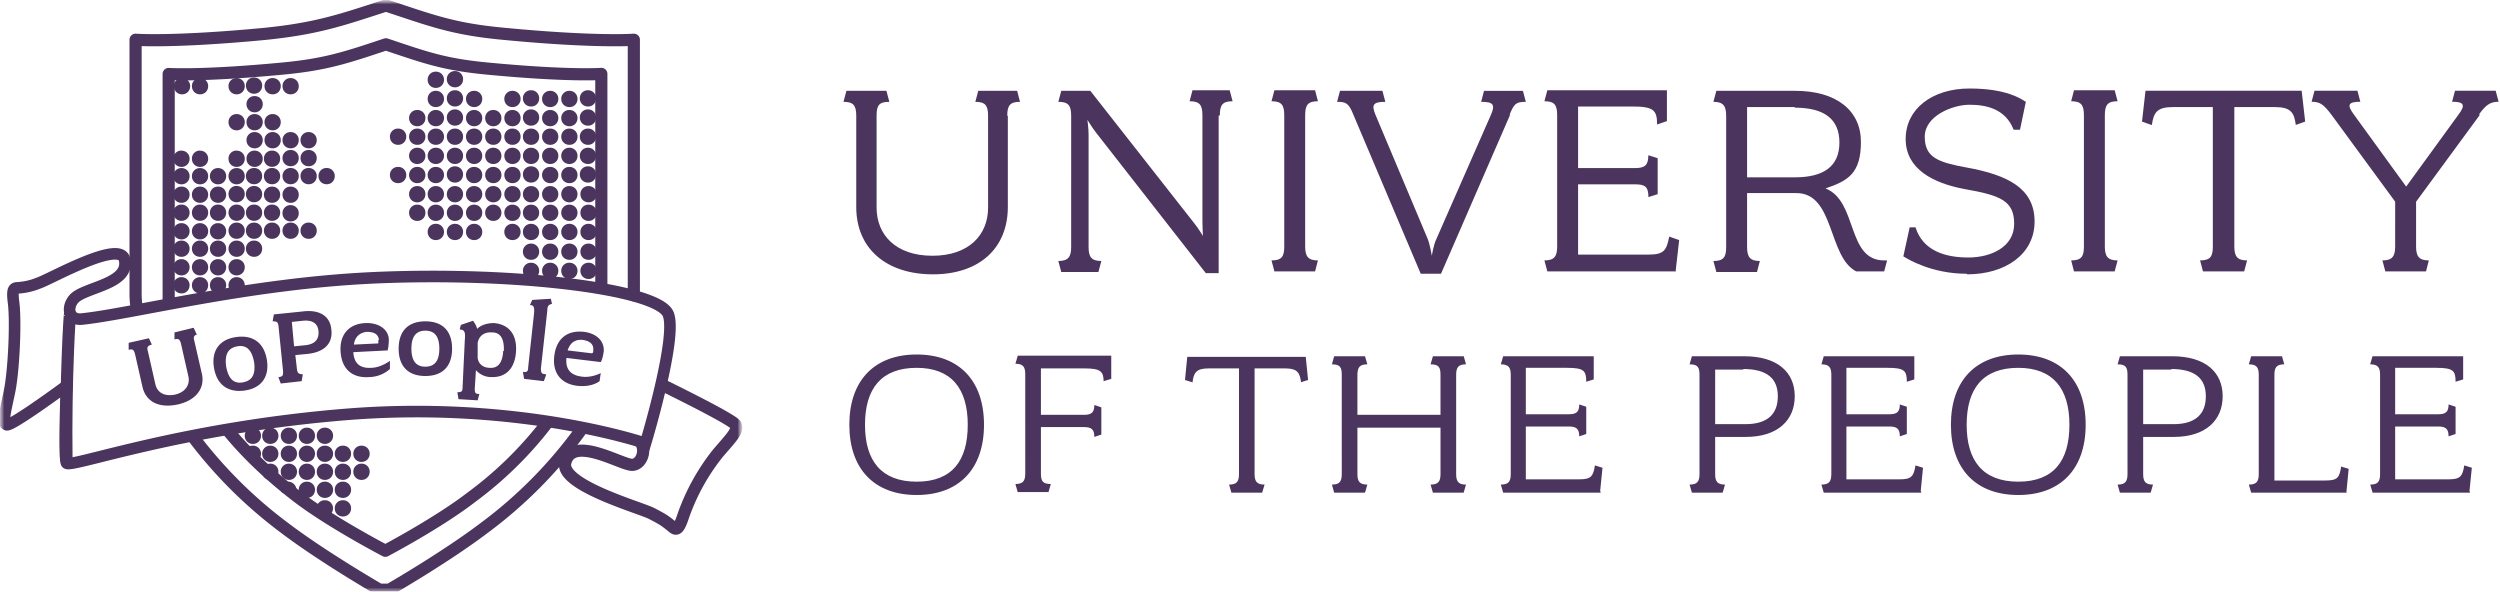
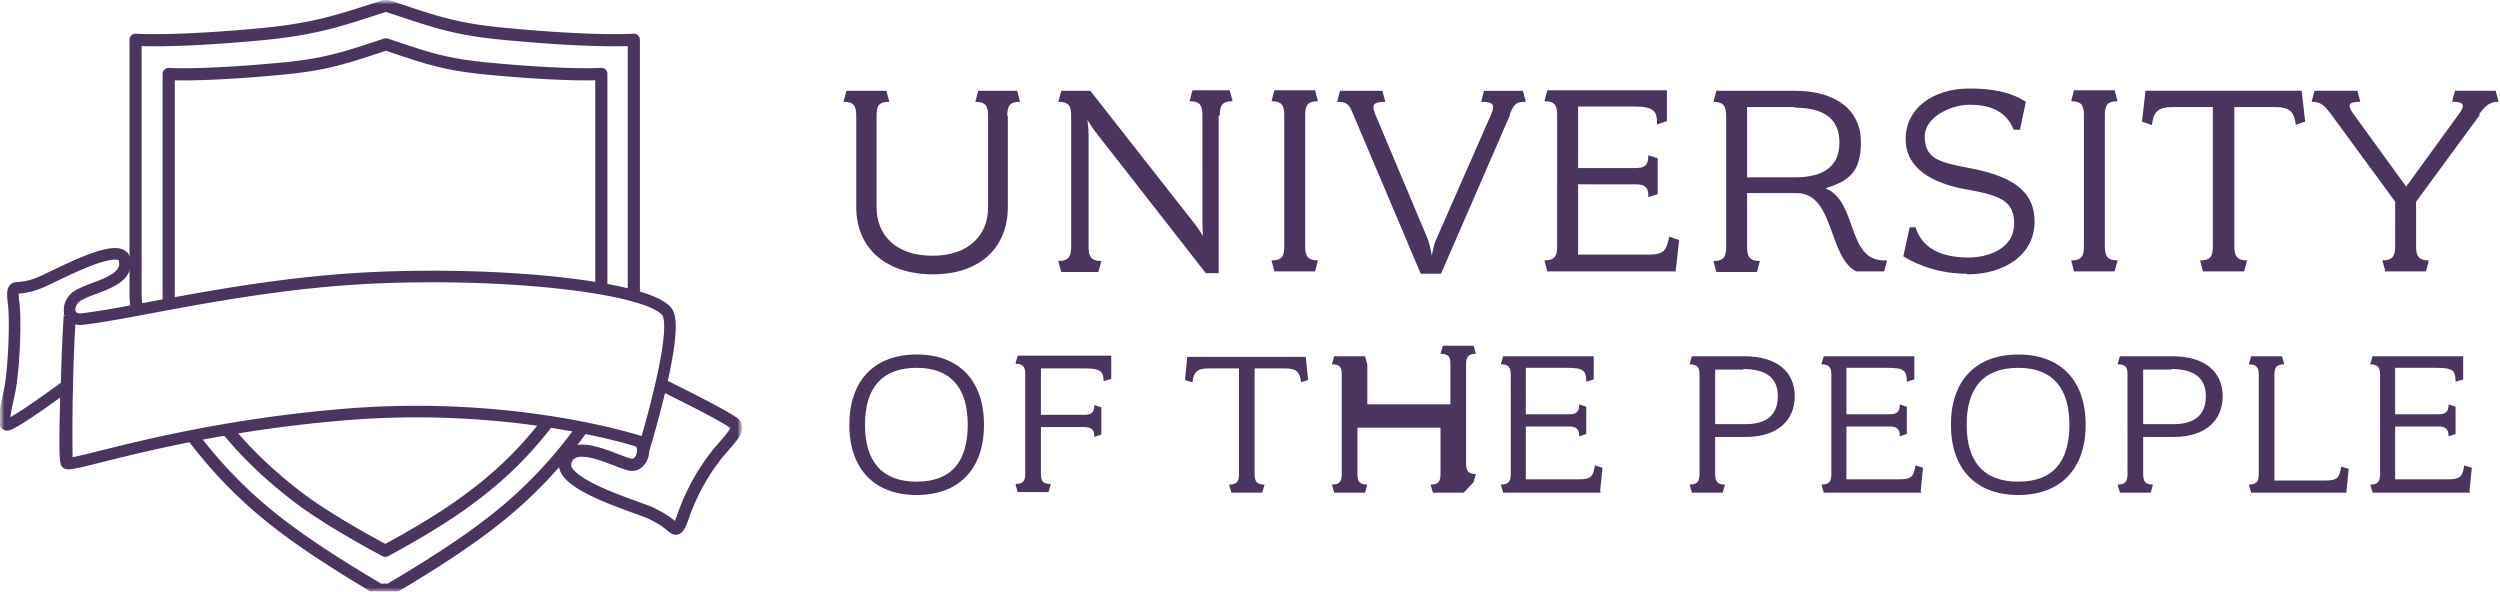
<svg xmlns="http://www.w3.org/2000/svg" width="300" height="71" viewBox="0 0 300 71" fill="none">
  <g clip-path="url(#a)">
-     <path d="M120.94 13.9v10.94c0 4.94-3.41 8.08-8.99 8.08-5.57 0-9.2-3.07-9.2-8.08V13.9c0-1.26-.35-1.68-1.53-1.68l.35-1.32h4.8l.35 1.32c-1.25 0-1.53.42-1.53 1.68v11c0 3.28 2.3 5.79 6.7 5.79 4.38 0 6.68-2.5 6.68-5.78V13.9c0-1.26-.35-1.68-1.53-1.68l.35-1.32h4.67l.34 1.32c-1.18 0-1.53.42-1.53 1.68M146.24 13.9v18.88h-1.54l-13.17-16.86c-.49-.63-1.04-1.54-1.04-1.54s.14 1.05.14 1.75v13.51c0 1.19.34 1.68 1.53 1.68l-.35 1.32h-4.46l-.35-1.32c1.19 0 1.54-.5 1.54-1.68V13.9c0-1.26-.35-1.68-1.54-1.68l.35-1.32h3.49l12.47 15.89c.56.7 1.04 1.53 1.04 1.53s-.06-.97-.06-1.74V13.83c0-1.26-.35-1.68-1.54-1.68l.35-1.32h4.46l.35 1.32c-1.19 0-1.53.42-1.53 1.68M157.8 32.57h-4.87l-.35-1.32c1.25 0 1.53-.49 1.53-1.67V13.83c0-1.26-.35-1.68-1.53-1.68l.35-1.32h4.88l.34 1.32c-1.18 0-1.53.42-1.53 1.68v15.75c0 1.18.35 1.67 1.53 1.67l-.34 1.32ZM181.22 13.76l-8.3 19.09h-2.43l-8.09-19.1c-.55-1.39-.9-1.53-1.95-1.53l.35-1.32h5.09l.35 1.32c-1.47 0-1.68.35-1.19 1.54l6.27 14.9c.28.7.5 2.03.5 2.03s.2-1.32.55-2.02l6.55-14.91c.56-1.26.2-1.54-1.18-1.54l.34-1.32h4.67l.35 1.32c-1.18 0-1.4.21-1.95 1.54M201.15 32.57h-15.47l-.35-1.32c1.19 0 1.53-.49 1.53-1.67V13.83c0-1.26-.34-1.68-1.53-1.68l.35-1.32h14.35v3.7l-1.18.41c0-1.74-.42-2.16-3-2.16h-6.48v7.39h6.83c1.19 0 1.6-.35 1.6-1.54l1.12.35v4.32l-1.11.35c0-1.25-.42-1.53-1.6-1.53h-6.84v8.43h8.44c1.88 0 2.16-.49 2.5-2.16l1.19.42-.42 3.7.07.06ZM215.37 12.85h-5.72v8.43h5.72c3.48 0 5.36-1.32 5.36-4.18 0-2.86-1.88-4.18-5.36-4.18m7.38 19.65c-3.41-1.74-2.58-9.4-7.18-9.4h-5.92v6.47c0 1.19.35 1.68 1.53 1.68l-.34 1.32h-4.88l-.35-1.32c1.25 0 1.53-.5 1.53-1.68V13.9c0-1.19-.35-1.68-1.53-1.68l.35-1.32h9.47c4.95 0 7.88 2.37 7.88 6.13s-1.53 4.67-4.25 5.58c3.9 1.53 2.5 8.64 7.04 8.64h.35l-.35 1.32h-3.35ZM236 32.85c-4.19 0-7.04-1.74-7.6-2.09l.76-3.48h.7c.9 2.85 3.62 3.62 6.34 3.62 2.72 0 5.5-1.26 5.5-4.04 0-2.79-1.66-3.42-5.99-4.18-3.69-.7-7.03-2.37-7.03-6 0-3.62 3.2-6.06 7.66-6.06s6.2 1.25 6.76 1.6l-.7 3.35h-.76c-.98-2.51-3.28-3-5.3-3s-5.37 1.33-5.37 3.83c0 2.51 1.6 3.07 5.02 3.7 4.95.9 8.16 2.5 8.16 6.48 0 3.97-3.56 6.34-8.09 6.34M253.76 32.57h-4.88l-.34-1.32c1.25 0 1.53-.49 1.53-1.67V13.83c0-1.26-.35-1.68-1.53-1.68l.34-1.32h4.88l.35 1.32c-1.18 0-1.53.42-1.53 1.68v15.75c0 1.18.35 1.67 1.53 1.67l-.35 1.32ZM275.5 15.01c-.2-1.46-.55-2.16-2.5-2.16h-4.88v16.73c0 1.18.35 1.67 1.53 1.67l-.35 1.32h-4.94l-.35-1.32c1.25 0 1.53-.49 1.53-1.67V12.85h-4.8c-1.96 0-2.3.7-2.52 2.16l-1.18-.42.42-3.7h18.74l.42 3.7-1.18.42h.06ZM297.6 13.76l-7.67 10.45v5.37c0 1.18.35 1.67 1.53 1.67l-.34 1.32h-4.88l-.35-1.32c1.18 0 1.53-.49 1.53-1.67V24.2l-7.66-10.45c-.91-1.19-1.33-1.54-2.37-1.54l.35-1.32h5.15l.35 1.32c-1.53 0-1.6.42-.77 1.54l6.27 8.64 6.28-8.64c.9-1.19.62-1.54-.77-1.54l.35-1.32h4.88l.35 1.32c-1.05 0-1.54.42-2.37 1.54M110 44.14c-4.25 0-6.2 2.5-6.2 6.83 0 4.32 1.95 6.83 6.2 6.83s6.13-2.51 6.13-6.83-1.95-6.83-6.13-6.83Zm0 15.26c-5.09 0-8.08-3.13-8.08-8.43s3-8.43 8.08-8.43c5.09 0 8.08 3.13 8.08 8.43s-3 8.43-8.08 8.43ZM132.44 45.88c0-1.32-.35-1.67-2.3-1.67h-5.23v5.57h5.16c.9 0 1.25-.27 1.25-1.18l.84.28v3.27l-.84.28c0-.9-.34-1.18-1.25-1.18h-5.16v5.57c0 .9.21 1.26 1.19 1.26l-.28.97h-3.7l-.27-.97c.9 0 1.18-.35 1.18-1.26V44.91c0-.91-.28-1.26-1.18-1.26l.28-.97h11.22v2.78l-.91.28v.14ZM156.13 45.88c-.14-1.11-.42-1.67-1.88-1.67h-3.7v12.68c0 .9.29 1.26 1.2 1.26l-.29.97h-3.69l-.28-.97c.9 0 1.19-.35 1.19-1.26V44.21h-3.7c-1.46 0-1.74.56-1.88 1.67l-.9-.28.27-2.78h14.22l.28 2.78-.9.28h.06ZM175.64 59.12h-3.69l-.28-.97c.9 0 1.19-.35 1.19-1.26v-5.57h-9.97v5.57c0 .9.28 1.26 1.19 1.26l-.28.97h-3.7l-.27-.97c.9 0 1.18-.35 1.18-1.26V44.98c0-.91-.2-1.26-1.18-1.26l.27-.97h3.7l.28.97c-.9 0-1.19.35-1.19 1.26v4.8h9.97v-4.8c0-.91-.21-1.26-1.19-1.26l.28-.97h3.7l.27.97c-.9 0-1.18.35-1.18 1.26v11.91c0 .9.28 1.26 1.18 1.26l-.28.97ZM192.1 59.12h-11.72l-.28-.97c.91 0 1.19-.35 1.19-1.26V44.98c0-.91-.28-1.26-1.19-1.26l.28-.97h10.87v2.78l-.9.28c0-1.32-.28-1.67-2.3-1.67h-4.95v5.57h5.16c.9 0 1.25-.27 1.25-1.18l.84.28v3.27l-.84.28c0-.9-.35-1.18-1.25-1.18h-5.16v6.34h6.41c1.4 0 1.68-.35 1.88-1.67l.91.28-.28 2.78.07.21ZM209.23 44.35h-3.41v6.55h3.62c2.72 0 3.9-1.26 3.9-3.35s-1.25-3.27-4.18-3.27m.28 8.15h-3.62v4.46c0 .9.28 1.26 1.18 1.26l-.28.97h-3.69l-.28-.97c.9 0 1.19-.35 1.19-1.26V44.98c0-.91-.21-1.26-1.19-1.26l.28-.97h6.27c4.04 0 6.07 1.95 6.07 4.8 0 2.86-2.03 4.88-5.86 4.88M230.56 59.12h-11.71l-.28-.97c.9 0 1.19-.35 1.19-1.26V44.98c0-.91-.28-1.26-1.19-1.26l.28-.97h10.87v2.78l-.9.28c0-1.32-.28-1.67-2.3-1.67h-4.95v5.57h5.16c.9 0 1.25-.27 1.25-1.18l.84.28v3.27l-.84.28c0-.9-.35-1.18-1.25-1.18h-5.16v6.34h6.4c1.4 0 1.68-.35 1.89-1.67l.9.28-.27 2.78.07.21ZM242.2 44.14c-4.26 0-6.2 2.5-6.2 6.83 0 4.32 1.94 6.83 6.2 6.83 4.25 0 6.13-2.51 6.13-6.83s-1.95-6.83-6.14-6.83Zm0 15.26c-5.1 0-8.09-3.13-8.09-8.43s3-8.43 8.08-8.43c5.1 0 8.09 3.13 8.09 8.43s-3 8.43-8.09 8.43ZM260.6 44.35h-3.42v6.55h3.62c2.72 0 3.9-1.26 3.9-3.35s-1.25-3.27-4.18-3.27m.28 8.15h-3.62v4.46c0 .9.28 1.26 1.18 1.26l-.28.97h-3.69l-.28-.97c.9 0 1.19-.35 1.19-1.26V44.98c0-.91-.21-1.26-1.19-1.26l.28-.97h6.27c4.04 0 6.06 1.95 6.06 4.8 0 2.86-2.02 4.88-5.85 4.88M281.64 59.12h-11.5l-.28-.97c.9 0 1.19-.35 1.19-1.26V44.98c0-.91-.28-1.26-1.19-1.26l.28-.97h3.7l.27.97c-.9 0-1.18.35-1.18 1.26v12.68h6.13c1.46 0 1.67-.35 1.88-1.67l.9.27-.27 2.8.07.06ZM296.41 59.12h-11.7l-.28-.97c.9 0 1.18-.35 1.18-1.26V44.98c0-.91-.28-1.26-1.19-1.26l.28-.97h10.88v2.78l-.91.28c0-1.32-.28-1.67-2.3-1.67h-4.95v5.57h5.16c.9 0 1.25-.27 1.25-1.18l.84.28v3.27l-.84.28c0-.9-.35-1.18-1.25-1.18h-5.16v6.34h6.41c1.4 0 1.68-.35 1.88-1.67l.91.28-.28 2.78.07.21Z" fill="#4B345D" />
+     <path d="M120.94 13.9v10.94c0 4.94-3.41 8.08-8.99 8.08-5.57 0-9.2-3.07-9.2-8.08V13.9c0-1.26-.35-1.68-1.53-1.68l.35-1.32h4.8l.35 1.32c-1.25 0-1.53.42-1.53 1.68v11c0 3.28 2.3 5.79 6.7 5.79 4.38 0 6.68-2.5 6.68-5.78V13.9c0-1.26-.35-1.68-1.53-1.68l.35-1.32h4.67l.34 1.32c-1.18 0-1.53.42-1.53 1.68M146.24 13.9v18.88h-1.54l-13.17-16.86c-.49-.63-1.04-1.54-1.04-1.54s.14 1.05.14 1.75v13.51c0 1.19.34 1.68 1.53 1.68l-.35 1.32h-4.46l-.35-1.32c1.19 0 1.54-.5 1.54-1.68V13.9c0-1.26-.35-1.68-1.54-1.68l.35-1.32h3.49l12.47 15.89c.56.7 1.04 1.53 1.04 1.53s-.06-.97-.06-1.74V13.83c0-1.26-.35-1.68-1.54-1.68l.35-1.32h4.46l.35 1.32c-1.19 0-1.53.42-1.53 1.68M157.8 32.57h-4.87l-.35-1.32c1.25 0 1.53-.49 1.53-1.67V13.83c0-1.26-.35-1.68-1.53-1.68l.35-1.32h4.88l.34 1.32c-1.18 0-1.53.42-1.53 1.68v15.75c0 1.18.35 1.67 1.53 1.67l-.34 1.32ZM181.22 13.76l-8.3 19.09h-2.43l-8.09-19.1c-.55-1.39-.9-1.53-1.95-1.53l.35-1.32h5.09l.35 1.32c-1.47 0-1.68.35-1.19 1.54l6.27 14.9c.28.7.5 2.03.5 2.03s.2-1.32.55-2.02l6.55-14.91c.56-1.26.2-1.54-1.18-1.54l.34-1.32h4.67l.35 1.32c-1.18 0-1.4.21-1.95 1.54M201.15 32.57h-15.47l-.35-1.32c1.19 0 1.53-.49 1.53-1.67V13.83c0-1.26-.34-1.68-1.53-1.68l.35-1.32h14.35v3.7l-1.18.41c0-1.74-.42-2.16-3-2.16h-6.48v7.39h6.83c1.19 0 1.6-.35 1.6-1.54l1.12.35v4.32l-1.11.35c0-1.25-.42-1.53-1.6-1.53h-6.84v8.43h8.44c1.88 0 2.16-.49 2.5-2.16l1.19.42-.42 3.7.07.06ZM215.37 12.85h-5.72v8.43h5.72c3.48 0 5.36-1.32 5.36-4.18 0-2.86-1.88-4.18-5.36-4.18m7.38 19.65c-3.41-1.74-2.58-9.4-7.18-9.4h-5.92v6.47c0 1.19.35 1.68 1.53 1.68l-.34 1.32h-4.88l-.35-1.32c1.25 0 1.53-.5 1.53-1.68V13.9c0-1.19-.35-1.68-1.53-1.68l.35-1.32h9.47c4.95 0 7.88 2.37 7.88 6.13s-1.53 4.67-4.25 5.58c3.9 1.53 2.5 8.64 7.04 8.64h.35l-.35 1.32h-3.35ZM236 32.85c-4.19 0-7.04-1.74-7.6-2.09l.76-3.48h.7c.9 2.85 3.62 3.62 6.34 3.62 2.72 0 5.5-1.26 5.5-4.04 0-2.79-1.66-3.42-5.99-4.18-3.69-.7-7.03-2.37-7.03-6 0-3.62 3.2-6.06 7.66-6.06s6.2 1.25 6.76 1.6l-.7 3.35h-.76c-.98-2.51-3.28-3-5.3-3s-5.37 1.33-5.37 3.83c0 2.51 1.6 3.07 5.02 3.7 4.95.9 8.16 2.5 8.16 6.48 0 3.97-3.56 6.34-8.09 6.34M253.76 32.57h-4.88l-.34-1.32c1.25 0 1.53-.49 1.53-1.67V13.83c0-1.26-.35-1.68-1.53-1.68l.34-1.32h4.88l.35 1.32c-1.18 0-1.53.42-1.53 1.68v15.75c0 1.18.35 1.67 1.53 1.67l-.35 1.32ZM275.5 15.01c-.2-1.46-.55-2.16-2.5-2.16h-4.88v16.73c0 1.18.35 1.67 1.53 1.67l-.35 1.32h-4.94l-.35-1.32c1.25 0 1.53-.49 1.53-1.67V12.85h-4.8c-1.96 0-2.3.7-2.52 2.16l-1.18-.42.42-3.7h18.74l.42 3.7-1.18.42h.06ZM297.6 13.76l-7.67 10.45v5.37c0 1.18.35 1.67 1.53 1.67l-.34 1.32h-4.88l-.35-1.32c1.18 0 1.53-.49 1.53-1.67V24.2l-7.66-10.45c-.91-1.19-1.33-1.54-2.37-1.54l.35-1.32h5.15l.35 1.32c-1.53 0-1.6.42-.77 1.54l6.27 8.64 6.28-8.64c.9-1.19.62-1.54-.77-1.54l.35-1.32h4.88l.35 1.32c-1.05 0-1.54.42-2.37 1.54M110 44.14c-4.25 0-6.2 2.5-6.2 6.83 0 4.32 1.95 6.83 6.2 6.83s6.13-2.51 6.13-6.83-1.95-6.83-6.13-6.83Zm0 15.26c-5.09 0-8.08-3.13-8.08-8.43s3-8.43 8.08-8.43c5.09 0 8.08 3.13 8.08 8.43s-3 8.43-8.08 8.43ZM132.44 45.88c0-1.32-.35-1.67-2.3-1.67h-5.23v5.57h5.16c.9 0 1.25-.27 1.25-1.18l.84.28v3.27l-.84.28c0-.9-.34-1.18-1.25-1.18h-5.16v5.57c0 .9.21 1.26 1.19 1.26l-.28.97h-3.7l-.27-.97c.9 0 1.18-.35 1.18-1.26V44.91c0-.91-.28-1.26-1.18-1.26l.28-.97h11.22v2.78l-.91.28v.14ZM156.13 45.88c-.14-1.11-.42-1.67-1.88-1.67h-3.7v12.68c0 .9.29 1.26 1.2 1.26l-.29.97h-3.69l-.28-.97c.9 0 1.19-.35 1.19-1.26V44.21h-3.7c-1.46 0-1.74.56-1.88 1.67l-.9-.28.27-2.78h14.22l.28 2.78-.9.28h.06ZM175.64 59.12h-3.69l-.28-.97c.9 0 1.19-.35 1.19-1.26v-5.57h-9.97v5.57c0 .9.28 1.26 1.19 1.26l-.28.97h-3.7l-.27-.97c.9 0 1.18-.35 1.18-1.26V44.98c0-.91-.2-1.26-1.18-1.26l.27-.97h3.7l.28.97v4.8h9.97v-4.8c0-.91-.21-1.26-1.19-1.26l.28-.97h3.7l.27.97c-.9 0-1.18.35-1.18 1.26v11.91c0 .9.28 1.26 1.18 1.26l-.28.97ZM192.1 59.12h-11.72l-.28-.97c.91 0 1.19-.35 1.19-1.26V44.98c0-.91-.28-1.26-1.19-1.26l.28-.97h10.87v2.78l-.9.28c0-1.32-.28-1.67-2.3-1.67h-4.95v5.57h5.16c.9 0 1.25-.27 1.25-1.18l.84.28v3.27l-.84.28c0-.9-.35-1.18-1.25-1.18h-5.16v6.34h6.41c1.4 0 1.68-.35 1.88-1.67l.91.28-.28 2.78.07.21ZM209.23 44.35h-3.41v6.55h3.62c2.72 0 3.9-1.26 3.9-3.35s-1.25-3.27-4.18-3.27m.28 8.15h-3.62v4.46c0 .9.28 1.26 1.18 1.26l-.28.97h-3.69l-.28-.97c.9 0 1.19-.35 1.19-1.26V44.98c0-.91-.21-1.26-1.19-1.26l.28-.97h6.27c4.04 0 6.07 1.95 6.07 4.8 0 2.86-2.03 4.88-5.86 4.88M230.56 59.12h-11.71l-.28-.97c.9 0 1.19-.35 1.19-1.26V44.98c0-.91-.28-1.26-1.19-1.26l.28-.97h10.87v2.78l-.9.28c0-1.32-.28-1.67-2.3-1.67h-4.95v5.57h5.16c.9 0 1.25-.27 1.25-1.18l.84.28v3.27l-.84.28c0-.9-.35-1.18-1.25-1.18h-5.16v6.34h6.4c1.4 0 1.68-.35 1.89-1.67l.9.28-.27 2.78.07.21ZM242.2 44.14c-4.26 0-6.2 2.5-6.2 6.83 0 4.32 1.94 6.83 6.2 6.83 4.25 0 6.13-2.51 6.13-6.83s-1.95-6.83-6.14-6.83Zm0 15.26c-5.1 0-8.09-3.13-8.09-8.43s3-8.43 8.08-8.43c5.1 0 8.09 3.13 8.09 8.43s-3 8.43-8.09 8.43ZM260.6 44.35h-3.42v6.55h3.62c2.72 0 3.9-1.26 3.9-3.35s-1.25-3.27-4.18-3.27m.28 8.15h-3.62v4.46c0 .9.28 1.26 1.18 1.26l-.28.97h-3.69l-.28-.97c.9 0 1.19-.35 1.19-1.26V44.98c0-.91-.21-1.26-1.19-1.26l.28-.97h6.27c4.04 0 6.06 1.95 6.06 4.8 0 2.86-2.02 4.88-5.85 4.88M281.64 59.12h-11.5l-.28-.97c.9 0 1.19-.35 1.19-1.26V44.98c0-.91-.28-1.26-1.19-1.26l.28-.97h3.7l.27.97c-.9 0-1.18.35-1.18 1.26v12.68h6.13c1.46 0 1.67-.35 1.88-1.67l.9.27-.27 2.8.07.06ZM296.41 59.12h-11.7l-.28-.97c.9 0 1.18-.35 1.18-1.26V44.98c0-.91-.28-1.26-1.19-1.26l.28-.97h10.88v2.78l-.91.28c0-1.32-.28-1.67-2.3-1.67h-4.95v5.57h5.16c.9 0 1.25-.27 1.25-1.18l.84.28v3.27l-.84.28c0-.9-.35-1.18-1.25-1.18h-5.16v6.34h6.41c1.4 0 1.68-.35 1.88-1.67l.91.28-.28 2.78.07.21Z" fill="#4B345D" />
    <mask id="b" style="mask-type:luminance" maskUnits="userSpaceOnUse" x="-1" y="-1" width="91" height="73">
      <path d="M89.1-.04H-.18v71.43h89.26V-.04Z" fill="#fff" />
    </mask>
    <g mask="url(#b)">
      <mask id="c" style="mask-type:luminance" maskUnits="userSpaceOnUse" x="-1" y="-1" width="91" height="73">
        <path d="M89.16-.04H-.17v71.43h89.33V-.04Z" fill="#fff" />
      </mask>
      <g mask="url(#c)">
        <path d="M72.16 34.17V8.87s-3.83.29-13.45-.62c-5.37-.49-7.6-1.32-12.4-2.93-4.81 1.6-7.25 2.44-12.62 2.93-9.61.9-13.45.63-13.45.63v27.1m7.11 15.69c2.1 2.57 4.88 5.3 8.43 8.01 4.05 3.07 10.46 6.41 10.46 6.41s6.34-3.34 10.31-6.41a45.04 45.04 0 0 0 8.99-8.78m10.52-15.47V4.77s-4.46.35-15.47-.7c-6.2-.56-8.78-1.6-14.28-3.41-5.5 1.8-8.37 2.78-14.57 3.41-11.08 1.05-15.47.7-15.47.7v30.66s0 .63.14 1.67m6.76 15.33a54.42 54.42 0 0 0 11.01 10.94c4.6 3.49 11.36 7.39 11.36 7.39h1.18s6.76-3.9 11.36-7.39A53.85 53.85 0 0 0 69.86 51.4" stroke="#4B345D" stroke-width="1.46" stroke-linecap="round" stroke-linejoin="round" />
        <path d="M79.27 46.1s8.57 4.17 8.99 4.87c.42.7-.63 1.67-2.16 3.48a25.69 25.69 0 0 0-4.11 7.46c-.7 2.16-.98 1.53-1.54 1.11-.7-.55-.9-.7-2.23-1.39-1.32-.7-11.08-3.41-10.38-6.13.84-3.35 6.69.28 8.01.28 1.12 0 1.82-1.81.91-2.86" stroke="#4B345D" stroke-width="1.46" stroke-miterlimit="3.9" />
        <path d="M7.98 46.3S1.36 51.18.8 50.97c-.56-.21-.14-1.67.35-4.04s.77-8.09.49-10.53c-.28-2.09.14-1.8.76-1.88a7.8 7.8 0 0 0 2.23-.55c1.33-.42 9.83-5.3 10.32-2.8.63 3-4.95 3.28-6.13 4.75-.84 1.04-.56 2.5.97 2.37 6.06-.63 19.93-4.26 34.98-4.95 16.87-.77 34.08 1.32 35.4 4.32 1.19 2.65-2.71 15.54-2.71 15.54S62.6 48.1 41.92 49.7c-20.35 1.6-33.6 6.55-33.94 5.86-.35-.7 0-9.34 0-9.34v.07Z" stroke="#4B345D" stroke-width="1.39" stroke-miterlimit="3.9" />
        <path d="M8.4 37.8c0-.77-.56 7.66-.42 17.56" stroke="#4B345D" stroke-width="1.46" stroke-miterlimit="3.9" />
-         <path d="m23.59 40.1-.35-.77-2.3.56v.84c.49-.14.63 0 .77.48l.9 3.97c.21.98-.35 1.89-1.6 2.17-1.32.27-2.16-.28-2.37-1.26l-.9-3.97c-.14-.49 0-.63.48-.77l-.35-.76-2.43.55v.84c.48-.14.62 0 .76.49l.9 3.97c.43 1.81 2.03 2.58 4.26 2.09 2.16-.49 3.27-1.95 2.86-3.7l-.91-3.97c-.14-.48 0-.62.42-.76M30.49 43.44c.2 1.47-.21 2.23-1.33 2.44-1.11.21-1.74-.42-2.02-1.88-.2-1.46.21-2.23 1.33-2.44 1.11-.2 1.74.42 2.02 1.88Zm1.53-.28c-.35-2.09-1.74-3-3.7-2.71-1.94.27-2.99 1.6-2.64 3.69.35 2.09 1.74 3 3.7 2.72 1.94-.28 2.99-1.6 2.64-3.7ZM38.22 39.75c.07.9-.35 1.53-1.53 1.67l-1.4.14-.27-2.93 1.32-.14c1.26-.13 1.81.42 1.88 1.26Zm1.54-.21c-.14-1.6-1.4-2.44-3.49-2.16l-3.41.35-.14.83c.49 0 .63.07.7.56l.55 5.44c0 .49 0 .62-.56.7l.28.76 2.51-.28.14-.83c-.49 0-.63-.14-.7-.56l-.2-1.74 1.46-.14c2.02-.21 3.07-1.26 2.86-2.93ZM45.4 40.8v.41l-2.93.14c.14-1.11.91-1.46 1.54-1.53.97 0 1.4.35 1.46.97m1.19 0c0-1.18-1.12-2.09-2.8-2.02-1.87.07-3.13 1.26-2.99 3.42.14 2.16 1.46 3.2 3.42 3.06a3.84 3.84 0 0 0 2.5-.97v-.98c-.7.5-1.53.84-2.3.84-1.46.07-2.02-.7-2.09-1.88l4.12-.21c.07-.28.14-.77.14-1.33M52.72 41.84c0 1.46-.56 2.16-1.68 2.16-1.11 0-1.67-.7-1.67-2.16 0-1.46.56-2.16 1.67-2.16 1.12 0 1.68.7 1.68 2.16Zm1.53 0c0-2.16-1.18-3.28-3.2-3.28-2.03 0-3.21 1.12-3.21 3.28 0 2.16 1.18 3.28 3.2 3.28 2.03 0 3.21-1.12 3.21-3.28ZM60.38 42.12c-.07 1.4-.62 2.09-1.6 2.02-.98 0-1.53-.7-1.46-1.46v-1.54c.14-.76.7-1.32 1.74-1.25 1.04 0 1.46.84 1.4 2.23m1.46.07c.14-2.1-.91-3.28-2.65-3.42-.77 0-1.53.21-2.02.7-.07-.42-.42-.9-.49-.98l-1.46.5-.14.55c.62 0 .7.42.62 1.19l-.27 5.7c0 .5-.07.64-.63.64l.14.83 2.3.14.2-.76c-.48 0-.55-.14-.55-.63l.14-2.23c.42.49 1.11.83 1.81.83 1.74.07 2.86-.97 3-3.06ZM65.47 44.9c-.49 0-.56-.2-.56-.7l.77-6.96c0-.56.2-.7.56-.77l-.14-.62-2.23.14-.28.62c.49 0 .56.28.49 1.05l-.7 6.41c0 .49-.14.63-.63.56l.14.83 2.37.28.28-.76-.07-.07ZM71.19 42.05c0 .14 0 .28-.14.35l-2.93-.35c.35-1.12 1.11-1.33 1.81-1.26.98.14 1.32.63 1.26 1.19m1.25.28c.14-1.19-.7-2.23-2.37-2.44-1.88-.21-3.28.7-3.55 2.86-.28 2.16.9 3.41 2.78 3.62 1.26.14 2.16-.2 2.65-.56l.14-.97c-.7.35-1.6.55-2.37.41-1.4-.2-1.88-1.04-1.74-2.23l4.11.5c.14-.22.28-.7.35-1.26M30.35 51.32a.95.95 0 0 0-.98.97c0 .56.42.98.98.98s.97-.42.97-.98a.95.95 0 0 0-.97-.97Zm2.09 0a.95.95 0 0 0-.98.97c0 .56.42.98.98.98s.97-.42.97-.98a.95.95 0 0 0-.97-.97Zm2.23 0a.95.95 0 0 0-.98.97c0 .56.42.98.98.98s.97-.42.97-.98a.95.95 0 0 0-.97-.97Zm2.16 0a.95.95 0 0 0-.98.97c0 .56.42.98.98.98s.97-.42.97-.98a.95.95 0 0 0-.97-.97Zm2.16 0a.95.95 0 0 0-.98.97c0 .56.42.98.98.98s.98-.42.98-.98a.95.95 0 0 0-.98-.97Zm-8.64 2.16a.95.95 0 0 0-.98.97c0 .56.42.98.98.98s.97-.42.97-.98a.95.95 0 0 0-.97-.97Zm2.09 0a.95.95 0 0 0-.98.97c0 .56.42.98.98.98s.97-.42.97-.98a.95.95 0 0 0-.97-.97Zm2.23 0a.95.95 0 0 0-.98.97c0 .56.42.98.98.98s.97-.42.97-.98a.95.95 0 0 0-.97-.97Zm2.16 0a.95.95 0 0 0-.98.97c0 .56.42.98.98.98s.97-.42.97-.98a.95.95 0 0 0-.97-.97Zm2.16 0a.95.95 0 0 0-.98.97c0 .56.42.98.98.98s.98-.42.98-.98a.95.95 0 0 0-.98-.97Zm2.16 0a.95.95 0 0 0-.98.97c0 .56.42.98.98.98s.98-.42.98-.98a.95.95 0 0 0-.98-.97Zm2.23 0a.95.95 0 0 0-.98.97c0 .56.42.98.98.98s.98-.42.98-.98a.95.95 0 0 0-.98-.97Zm-10.94 2.16a.95.95 0 0 0-.98.97c0 .56.42.98.98.98s.97-.42.97-.98a.95.95 0 0 0-.97-.97Zm2.23 0a.95.95 0 0 0-.98.97c0 .56.42.98.98.98s.97-.42.97-.98a.95.95 0 0 0-.97-.97Zm2.16 0a.95.95 0 0 0-.98.97c0 .56.42.98.98.98s.97-.42.97-.98a.95.95 0 0 0-.97-.97Zm2.16 0a.95.95 0 0 0-.98.97c0 .56.42.98.98.98s.98-.42.98-.98a.95.95 0 0 0-.98-.97Zm2.16 0a.95.95 0 0 0-.98.97c0 .56.42.98.98.98s.98-.42.98-.98a.95.95 0 0 0-.98-.97Zm2.23 0a.95.95 0 0 0-.98.97c0 .56.42.98.98.98s.98-.42.98-.98a.95.95 0 0 0-.98-.97Zm-8.71 2.16a.95.95 0 0 0-.98.97c0 .56.77.42 1.26.42s.62.07.62-.42a1 1 0 0 0-.97-.97m2.23 0a.95.95 0 0 0-.98.97c0 .56.42.98.98.98s.97-.42.97-.98a.95.95 0 0 0-.97-.97Zm2.16 0a.95.95 0 0 0-.98.97c0 .56.42.98.98.98s.98-.42.98-.98a.95.95 0 0 0-.98-.97Zm2.16 0a.95.95 0 0 0-.98.97c0 .56.42.98.98.98s.98-.42.98-.98a.95.95 0 0 0-.98-.97Zm-2.16 2.23A.95.95 0 0 0 38 61c0 .56.42.98.98.98s.98-.42.98-.98a.95.95 0 0 0-.98-.97Zm2.16 0a.95.95 0 0 0-.98.97c0 .56.42.98.98.98s.98-.42.98-.98a.95.95 0 0 0-.98-.97ZM24.01 9.37a.95.95 0 0 0-.98.97c0 .56.42.98.98.98.55 0 .97-.42.97-.98a.95.95 0 0 0-.97-.97Zm-2.16 0a.95.95 0 0 0-.98.97c0 .56.42.98.98.98.55 0 .97-.42.97-.98a.95.95 0 0 0-.97-.97Zm-.07 10.8a.95.95 0 0 0-.98.97c0 .56.42.98.98.98.55 0 .97-.42.97-.98a.95.95 0 0 0-.97-.97Zm0-2.1a.95.95 0 0 0-.98.98c0 .56.42.98.98.98.55 0 .97-.42.97-.98a.95.95 0 0 0-.97-.97Zm2.23 0a.95.95 0 0 0-.98.98c0 .56.42.98.98.98.55 0 .97-.42.97-.98a.95.95 0 0 0-.97-.97Zm0 2.1a.95.95 0 0 0-.98.97c0 .56.42.98.98.98.55 0 .97-.42.97-.98a.95.95 0 0 0-.97-.97Zm2.16 0a.95.95 0 0 0-.98.97c0 .56.42.98.98.98.55 0 .97-.42.97-.98a.95.95 0 0 0-.97-.97Zm2.23 0a.95.95 0 0 0-.98.97c0 .56.42.98.98.98.55 0 .97-.42.97-.98a.95.95 0 0 0-.97-.97Zm0-2.1a.95.95 0 0 0-.98.98c0 .56.42.98.98.98.55 0 .97-.42.97-.98a.95.95 0 0 0-.97-.97Zm2.16 0a.95.95 0 0 0-.98.98c0 .56.42.98.98.98.55 0 .97-.42.97-.98a.95.95 0 0 0-.97-.97Zm0-2.22a.95.95 0 0 0-.98.97c0 .56.42.98.98.98.55 0 .97-.42.97-.98a.95.95 0 0 0-.97-.97Zm0-2.16a.95.95 0 0 0-.98.97c0 .56.42.98.98.98.55 0 .97-.42.97-.98a.95.95 0 0 0-.97-.97Zm0-2.16a.95.95 0 0 0-.98.97c0 .56.42.98.98.98.55 0 .97-.42.97-.98a.95.95 0 0 0-.97-.97Zm-.07-.28c.56 0 .97-.42.97-.98a.95.95 0 0 0-.97-.97.95.95 0 0 0-.98.97c0 .56.42.98.98.98Zm-2.1-1.88a.95.95 0 0 0-.97.97c0 .56.42.98.98.98.55 0 .97-.42.97-.98a.95.95 0 0 0-.97-.97Zm0 4.32a.95.95 0 0 0-.97.97c0 .56.42.98.98.98.55 0 .97-.42.97-.98a.95.95 0 0 0-.97-.97Zm4.33 0a.95.95 0 0 0-.98.97c0 .56.42.98.98.98s.97-.42.97-.98a.95.95 0 0 0-.97-.97Zm0-4.32a.95.95 0 0 0-.98.97c0 .56.42.98.98.98s.97-.42.97-.98a.95.95 0 0 0-.97-.97Zm2.16 0a.95.95 0 0 0-.98.97c0 .56.42.98.98.98s.97-.42.97-.98a.95.95 0 0 0-.97-.97Zm0 6.48a.95.95 0 0 0-.98.97c0 .56.42.98.98.98s.97-.42.97-.98a.95.95 0 0 0-.97-.97Zm2.16 0a.95.95 0 0 0-.98.97c0 .56.42.98.98.98s.97-.42.97-.98a.95.95 0 0 0-.97-.97Zm-4.32 0a.95.95 0 0 0-.98.97c0 .56.42.98.98.98s.97-.42.97-.98a.95.95 0 0 0-.97-.97ZM37.04 18a.95.95 0 0 0-.98.97c0 .56.42.98.98.98s.97-.42.97-.98a.95.95 0 0 0-.97-.97Zm-2.16 0a.95.95 0 0 0-.98.97c0 .56.42.98.98.98s.97-.42.97-.98a.95.95 0 0 0-.97-.97Zm-2.23.07a.95.95 0 0 0-.98.97c0 .56.42.98.98.98s.97-.42.97-.98a.95.95 0 0 0-.97-.97Zm0 2.09a.95.95 0 0 0-.98.97c0 .56.42.98.98.98s.97-.42.97-.98a.95.95 0 0 0-.97-.97Zm2.23 0a.95.95 0 0 0-.98.97c0 .56.42.98.98.98s.97-.42.97-.98a.95.95 0 0 0-.97-.97Zm2.16 0a.95.95 0 0 0-.98.97c0 .56.42.98.98.98s.97-.42.97-.98a.95.95 0 0 0-.97-.97Zm2.16 0a.95.95 0 0 0-.98.97c0 .56.42.98.98.98s.97-.42.97-.98a.95.95 0 0 0-.97-.97Zm-8.71 0a.95.95 0 0 0-.98.97c0 .56.42.98.98.98s.97-.42.97-.98a.95.95 0 0 0-.97-.97Zm4.39 2.23a.95.95 0 0 0-.98.97c0 .56.42.98.98.98s.97-.42.97-.98a.95.95 0 0 0-.97-.97Zm-2.23 0a.95.95 0 0 0-.98.97c0 .56.42.98.98.98s.97-.42.97-.98a.95.95 0 0 0-.97-.97Zm-2.16-.07a.95.95 0 0 0-.98.97c0 .56.42.98.98.98s.97-.42.97-.98a.95.95 0 0 0-.97-.97Zm0 2.23a.95.95 0 0 0-.98.97c0 .56.42.98.98.98s.97-.42.97-.98a.95.95 0 0 0-.97-.97Zm0 2.16a.95.95 0 0 0-.98.97c0 .56.42.98.98.98s.97-.42.97-.98a.95.95 0 0 0-.97-.97Zm0 2.16a.95.95 0 0 0-.98.97c0 .56.42.98.98.98s.97-.42.97-.98a.95.95 0 0 0-.97-.97Zm2.16-4.32a.95.95 0 0 0-.98.97c0 .56.42.98.98.98s.97-.42.97-.98a.95.95 0 0 0-.97-.97Zm0 2.16a.95.95 0 0 0-.98.97c0 .56.42.98.98.98s.97-.42.97-.98a.95.95 0 0 0-.97-.97Zm2.23-2.1a.95.95 0 0 0-.98.98c0 .56.42.98.98.98s.97-.42.97-.98a.95.95 0 0 0-.97-.97Zm0 2.1a.95.95 0 0 0-.98.97c0 .56.42.98.98.98s.97-.42.97-.98a.95.95 0 0 0-.97-.97Zm2.16 0a.95.95 0 0 0-.98.97c0 .56.42.98.98.98s.97-.42.97-.98a.95.95 0 0 0-.97-.97Zm-8.64-4.4a.95.95 0 0 0-.98.98c0 .56.42.98.98.98.55 0 .97-.42.97-.98a.95.95 0 0 0-.97-.97Zm0 2.24a.95.95 0 0 0-.98.97c0 .56.42.98.98.98.55 0 .97-.42.97-.98a.95.95 0 0 0-.97-.97Zm0 2.16a.95.95 0 0 0-.98.97c0 .56.42.98.98.98.55 0 .97-.42.97-.98a.95.95 0 0 0-.97-.97Zm0 2.16a.95.95 0 0 0-.98.97c0 .56.42.98.98.98.55 0 .97-.42.97-.98a.95.95 0 0 0-.97-.97Zm-6.62-6.48a.95.95 0 0 0-.98.97c0 .56.42.98.98.98.55 0 .97-.42.97-.98a.95.95 0 0 0-.97-.97Zm2.23 0a.95.95 0 0 0-.98.97c0 .56.42.98.98.98.55 0 .97-.42.97-.98a.95.95 0 0 0-.97-.97Zm2.16 0a.95.95 0 0 0-.98.97c0 .56.42.98.98.98.55 0 .97-.42.97-.98a.95.95 0 0 0-.97-.97Zm-4.4 2.16a.95.95 0 0 0-.97.97c0 .56.42.98.98.98.55 0 .97-.42.97-.98a.95.95 0 0 0-.97-.97Zm2.24 0a.95.95 0 0 0-.98.97c0 .56.42.98.98.98.55 0 .97-.42.97-.98a.95.95 0 0 0-.97-.97Zm2.16 0a.95.95 0 0 0-.98.97c0 .56.42.98.98.98.55 0 .97-.42.97-.98a.95.95 0 0 0-.97-.97Zm-4.4 2.23a.95.95 0 0 0-.97.97c0 .56.42.98.98.98.55 0 .97-.42.97-.98a.95.95 0 0 0-.97-.97Zm2.24 0a.95.95 0 0 0-.98.97c0 .56.42.98.98.98.55 0 .97-.42.97-.98a.95.95 0 0 0-.97-.97Zm2.16 0a.95.95 0 0 0-.98.97c0 .56.42.98.98.98.55 0 .97-.42.97-.98a.95.95 0 0 0-.97-.97Zm-4.4 2.09a.95.95 0 0 0-.97.97c0 .56.42.98.98.98.55 0 .97-.42.97-.98a.95.95 0 0 0-.97-.97Zm2.24 0a.95.95 0 0 0-.98.97c0 .56.42.98.98.98.55 0 .97-.42.97-.98a.95.95 0 0 0-.97-.97Zm2.16 0a.95.95 0 0 0-.98.97c0 .56.42.98.98.98.55 0 .97-.42.97-.98a.95.95 0 0 0-.97-.97Zm-4.4 2.23a.95.95 0 0 0-.97.97c0 .56.42.98.98.98.55 0 .97-.42.97-.98a.95.95 0 0 0-.97-.97Zm2.24 0a.95.95 0 0 0-.98.97c0 .56.42.98.98.98.55 0 .97-.42.97-.98a.95.95 0 0 0-.97-.97Zm2.16 0a.95.95 0 0 0-.98.97c0 .56.42.98.98.98.55 0 .97-.42.97-.98a.95.95 0 0 0-.97-.97Zm-4.4 2.16a.95.95 0 0 0-.97.97c0 .56.42.98.98.98.55 0 .97-.42.97-.98a.95.95 0 0 0-.97-.97Zm2.24 0a.95.95 0 0 0-.98.97c0 .56.42.98.98.98.55 0 .97-.42.97-.98a.95.95 0 0 0-.97-.97Zm2.16 0a.95.95 0 0 0-.98.97c0 .56.42.98.98.98.55 0 .97-.42.97-.98a.95.95 0 0 0-.97-.97Zm2.23-2.16a.95.95 0 0 0-.98.97c0 .56.42.98.98.98.55 0 .97-.42.97-.98a.95.95 0 0 0-.97-.97Zm0 2.16a.95.95 0 0 0-.98.97c0 .56.42.98.98.98.55 0 .97-.42.97-.98a.95.95 0 0 0-.97-.97ZM52.3 8.6a.95.95 0 0 0-.98.98c0 .55.42.97.98.97s.98-.42.98-.97a.95.95 0 0 0-.98-.98Zm0 2.3a.95.95 0 0 0-.98.97c0 .56.42.98.98.98s.98-.42.98-.98a.95.95 0 0 0-.98-.97Zm2.3 1.88c.56 0 .97-.42.97-.97a.95.95 0 0 0-.97-.98.95.95 0 0 0-.98.98c0 .55.42.97.98.97Zm0-2.3c.56 0 .97-.42.97-.97a.95.95 0 0 0-.97-.98.95.95 0 0 0-.98.98c0 .55.42.97.98.97Zm2.3.42a.95.95 0 0 0-.98.97c0 .56.42.98.98.98s.97-.42.97-.98a.95.95 0 0 0-.97-.97Zm-4.6 2.3a.95.95 0 0 0-.98.97c0 .56.42.98.98.98s.98-.42.98-.98a.95.95 0 0 0-.98-.97Zm2.3 1.88c.56 0 .97-.42.97-.98a.95.95 0 0 0-.97-.97.95.95 0 0 0-.98.97c0 .56.42.98.98.98Zm2.3-1.88a.95.95 0 0 0-.98.97c0 .56.42.98.98.98s.97-.42.97-.98a.95.95 0 0 0-.97-.97Zm-6.83 0a.95.95 0 0 0-.98.97c0 .56.42.98.98.98s.98-.42.98-.98a.95.95 0 0 0-.98-.97Zm2.23 2.23a.95.95 0 0 0-.98.97c0 .56.42.98.98.98s.98-.42.98-.98a.95.95 0 0 0-.98-.97Zm2.3 1.95c.56 0 .97-.42.97-.98a.95.95 0 0 0-.97-.97.95.95 0 0 0-.98.97c0 .56.42.98.98.98Zm2.3-1.95a.95.95 0 0 0-.98.97c0 .56.42.98.98.98s.97-.42.97-.98a.95.95 0 0 0-.97-.97Zm-6.83 0a.95.95 0 0 0-.98.97c0 .56.42.98.98.98s.98-.42.98-.98a.95.95 0 0 0-.98-.97Zm2.23 2.3a.95.95 0 0 0-.98.97c0 .56.42.98.98.98s.98-.42.98-.98a.95.95 0 0 0-.98-.97Zm2.3 1.95c.56 0 .97-.42.97-.98a.95.95 0 0 0-.97-.97.95.95 0 0 0-.98.97c0 .56.42.98.98.98Zm2.3-1.95a.95.95 0 0 0-.98.97c0 .56.42.98.98.98s.97-.42.97-.98a.95.95 0 0 0-.97-.97Zm-6.83 0a.95.95 0 0 0-.98.97c0 .56.42.98.98.98s.98-.42.98-.98a.95.95 0 0 0-.98-.97Zm2.23 2.3a.95.95 0 0 0-.98.97c0 .56.42.98.98.98s.98-.42.98-.98a.95.95 0 0 0-.98-.97Zm2.3 1.88c.56 0 .97-.42.97-.98a.95.95 0 0 0-.97-.97.95.95 0 0 0-.98.97c0 .56.42.98.98.98Zm2.3-1.88a.95.95 0 0 0-.98.97c0 .56.42.98.98.98s.97-.42.97-.98a.95.95 0 0 0-.97-.97Zm-6.83 0a.95.95 0 0 0-.98.97c0 .56.42.98.98.98s.98-.42.98-.98a.95.95 0 0 0-.98-.97Zm-2.3-4.6a.95.95 0 0 0-.98.97c0 .56.42.98.98.98s.98-.42.98-.98a.95.95 0 0 0-.98-.97Zm0 4.6a.95.95 0 0 0-.98.97c0 .56.42.98.98.98s.98-.42.98-.98a.95.95 0 0 0-.98-.97Zm6.83 2.3a.95.95 0 0 0-.98.97c0 .56.42.98.98.98s.97-.42.97-.98a.95.95 0 0 0-.97-.97Zm2.3 0a.95.95 0 0 0-.98.97c0 .56.42.98.98.98s.97-.42.97-.98a.95.95 0 0 0-.97-.97Zm2.3 0a.95.95 0 0 0-.98.97c0 .56.42.98.98.98s.97-.42.97-.98a.95.95 0 0 0-.97-.97Zm-6.9 0a.95.95 0 0 0-.98.97c0 .56.42.98.98.98s.98-.42.98-.98a.95.95 0 0 0-.98-.97Zm-2.23 0a.95.95 0 0 0-.98.97c0 .56.42.98.98.98s.98-.42.98-.98a.95.95 0 0 0-.98-.97Zm9.13-2.3a.95.95 0 0 0-.98.97c0 .56.42.98.98.98s.97-.42.97-.98a.95.95 0 0 0-.97-.97Zm0-2.3a.95.95 0 0 0-.98.97c0 .56.42.98.98.98s.97-.42.97-.98a.95.95 0 0 0-.97-.97Zm0-2.3a.95.95 0 0 0-.98.97c0 .56.42.98.98.98s.97-.42.97-.98a.95.95 0 0 0-.97-.97Zm0-2.23a.95.95 0 0 0-.98.97c0 .56.42.98.98.98s.97-.42.97-.98a.95.95 0 0 0-.97-.97Zm-4.6 11.36a.95.95 0 0 0-.98.97c0 .56.42.98.98.98s.97-.42.97-.98a.95.95 0 0 0-.97-.97Zm2.3 0a.95.95 0 0 0-.98.97c0 .56.42.98.98.98s.97-.42.97-.98a.95.95 0 0 0-.97-.97Zm2.3 0a.95.95 0 0 0-.98.97c0 .56.42.98.98.98s.97-.42.97-.98a.95.95 0 0 0-.97-.97Zm-6.9 0a.95.95 0 0 0-.98.97c0 .56.42.98.98.98s.98-.42.98-.98a.95.95 0 0 0-.98-.97Zm-2.23 0a.95.95 0 0 0-.98.97c0 .56.42.98.98.98s.98-.42.98-.98a.95.95 0 0 0-.98-.97Zm4.53 2.3a.95.95 0 0 0-.98.97c0 .56.42.98.98.98s.97-.42.97-.98a.95.95 0 0 0-.97-.97Zm2.3 0a.95.95 0 0 0-.98.97c0 .56.42.98.98.98s.97-.42.97-.98a.95.95 0 0 0-.97-.97Zm-4.6 0a.95.95 0 0 0-.98.97c0 .56.42.98.98.98s.98-.42.98-.98a.95.95 0 0 0-.98-.97Zm9.2-15.96a.95.95 0 0 0-.98.97c0 .56.42.98.98.98s.97-.42.97-.98a.95.95 0 0 0-.97-.97Zm2.23 1.88c.56 0 .97-.42.97-.97a.95.95 0 0 0-.97-.98.95.95 0 0 0-.98.98c0 .55.42.97.98.97Zm2.3-1.88a.95.95 0 0 0-.98.97c0 .56.42.98.98.98s.97-.42.97-.98a.95.95 0 0 0-.97-.97Zm-4.53 2.3a.95.95 0 0 0-.98.97c0 .56.42.98.98.98s.97-.42.97-.98a.95.95 0 0 0-.97-.97Zm2.23 1.88c.56 0 .97-.42.97-.98a.95.95 0 0 0-.97-.97.95.95 0 0 0-.98.97c0 .56.42.98.98.98Zm2.3-1.88a.95.95 0 0 0-.98.97c0 .56.42.98.98.98s.97-.42.97-.98a.95.95 0 0 0-.97-.97Zm-4.53 2.23a.95.95 0 0 0-.98.97c0 .56.42.98.98.98s.97-.42.97-.98a.95.95 0 0 0-.97-.97Zm2.23 1.95c.56 0 .97-.42.97-.98a.95.95 0 0 0-.97-.97.95.95 0 0 0-.98.97c0 .56.42.98.98.98Zm2.3-1.95a.95.95 0 0 0-.98.97c0 .56.42.98.98.98s.97-.42.97-.98a.95.95 0 0 0-.97-.97Zm-4.53 2.3a.95.95 0 0 0-.98.97c0 .56.42.98.98.98s.97-.42.97-.98a.95.95 0 0 0-.97-.97Zm2.23 1.95c.56 0 .97-.42.97-.98a.95.95 0 0 0-.97-.97.95.95 0 0 0-.98.97c0 .56.42.98.98.98Zm2.3-1.95a.95.95 0 0 0-.98.97c0 .56.42.98.98.98s.97-.42.97-.98a.95.95 0 0 0-.97-.97Zm-4.53 2.3a.95.95 0 0 0-.98.97c0 .56.42.98.98.98s.97-.42.97-.98a.95.95 0 0 0-.97-.97Zm2.23 1.88c.56 0 .97-.42.97-.98a.95.95 0 0 0-.97-.97.95.95 0 0 0-.98.97c0 .56.42.98.98.98Zm2.3-1.88a.95.95 0 0 0-.98.97c0 .56.42.98.98.98s.97-.42.97-.98a.95.95 0 0 0-.97-.97Zm-2.3 2.3a.95.95 0 0 0-.98.97c0 .56.42.98.98.98s.97-.42.97-.98a.95.95 0 0 0-.97-.97Zm2.3 0a.95.95 0 0 0-.98.97c0 .56.42.98.98.98s.97-.42.97-.98a.95.95 0 0 0-.97-.97Zm-4.53 0a.95.95 0 0 0-.98.97c0 .56.42.98.98.98s.97-.42.97-.98a.95.95 0 0 0-.97-.97Zm2.23 2.23a.95.95 0 0 0-.98.97c0 .56.42.98.98.98s.97-.42.97-.98a.95.95 0 0 0-.97-.97Zm2.3 0a.95.95 0 0 0-.98.97c0 .56.42.98.98.98s.97-.42.97-.98a.95.95 0 0 0-.97-.97Zm-4.53 0a.95.95 0 0 0-.98.97c0 .56.42.98.98.98s.97-.42.97-.98a.95.95 0 0 0-.97-.97Zm2.23 2.3a.95.95 0 0 0-.98.97c0 .56.42.98.98.98s.97-.42.97-.98a.95.95 0 0 0-.97-.97Zm2.3 0a.95.95 0 0 0-.98.97c0 .56.42.98.98.98s.97-.42.97-.98a.95.95 0 0 0-.97-.97Zm-4.53 0a.95.95 0 0 0-.98.97c0 .56.42.98.98.98s.97-.42.97-.98a.95.95 0 0 0-.97-.97Zm6.83-15.96a.95.95 0 0 0-.98.97c0 .56.42.98.98.98s.97-.42.97-.98a.95.95 0 0 0-.97-.97Zm2.23 1.88c.55 0 .97-.42.97-.97a.95.95 0 0 0-.97-.98.95.95 0 0 0-.98.98c0 .55.42.97.98.97Zm-2.23.42a.95.95 0 0 0-.98.97c0 .56.42.98.98.98s.97-.42.97-.98a.95.95 0 0 0-.97-.97Zm2.23 1.88c.55 0 .97-.42.97-.98a.95.95 0 0 0-.97-.97.95.95 0 0 0-.98.97c0 .56.42.98.98.98Zm-2.23.35a.95.95 0 0 0-.98.97c0 .56.42.98.98.98s.97-.42.97-.98a.95.95 0 0 0-.97-.97Zm2.23 1.95c.55 0 .97-.42.97-.98a.95.95 0 0 0-.97-.97.95.95 0 0 0-.98.97c0 .56.42.98.98.98Zm-2.23.35a.95.95 0 0 0-.98.97c0 .56.42.98.98.98s.97-.42.97-.98a.95.95 0 0 0-.97-.97Zm2.23 1.95c.55 0 .97-.42.97-.98a.95.95 0 0 0-.97-.97.95.95 0 0 0-.98.97c0 .56.42.98.98.98Zm-2.23.35a.95.95 0 0 0-.98.97c0 .56.42.98.98.98s.97-.42.97-.98a.95.95 0 0 0-.97-.97Zm2.23 1.88c.55 0 .97-.42.97-.98a.95.95 0 0 0-.97-.97.95.95 0 0 0-.98.97c0 .56.42.98.98.98Zm.07.42a.95.95 0 0 0-.98.97c0 .56.42.98.98.98.55 0 .97-.42.97-.98a.95.95 0 0 0-.97-.97Zm-2.3 0a.95.95 0 0 0-.98.97c0 .56.42.98.98.98s.97-.42.97-.98a.95.95 0 0 0-.97-.97Zm2.3 2.23a.95.95 0 0 0-.98.97c0 .56.42.98.98.98.55 0 .97-.42.97-.98a.95.95 0 0 0-.97-.97Zm-2.3 0a.95.95 0 0 0-.98.97c0 .56.42.98.98.98s.97-.42.97-.98a.95.95 0 0 0-.97-.97Zm2.3 2.3a.95.95 0 0 0-.98.97c0 .56.42.98.98.98.55 0 .97-.42.97-.98a.95.95 0 0 0-.97-.97Zm-2.3 0a.95.95 0 0 0-.98.97c0 .56.42.98.98.98s.97-.42.97-.98a.95.95 0 0 0-.97-.97Zm-4.6 2.37a.95.95 0 0 0-.98.97c0 .56.42.98.98.98s.97-.42.97-.98a.95.95 0 0 0-.97-.97Zm2.3 0a.95.95 0 0 0-.98.97c0 .56.42.98.98.98s.97-.42.97-.98a.95.95 0 0 0-.97-.97Zm-2.3 2.3a.95.95 0 0 0-.98.97c0 .56.42.98.98.98s.97-.42.97-.98a.95.95 0 0 0-.97-.97Zm2.3 0a.95.95 0 0 0-.98.97c0 .56.42.98.98.98s.97-.42.97-.98a.95.95 0 0 0-.97-.97Zm4.6-2.3a.95.95 0 0 0-.98.97c0 .56.42.98.98.98.55 0 .97-.42.97-.98a.95.95 0 0 0-.97-.97Zm-2.3 0a.95.95 0 0 0-.98.97c0 .56.42.98.98.98s.97-.42.97-.98a.95.95 0 0 0-.97-.97Zm2.3 2.3a.95.95 0 0 0-.98.97c0 .56.42.98.98.98.55 0 .97-.42.97-.98a.95.95 0 0 0-.97-.97Zm-2.3 0a.95.95 0 0 0-.98.97c0 .56.42.98.98.98s.97-.42.97-.98a.95.95 0 0 0-.97-.97Z" fill="#4B345D" />
      </g>
    </g>
  </g>
  <defs>
    <clipPath id="a">
      <path fill="#fff" d="M0 0H300V71H0z" />
    </clipPath>
  </defs>
</svg>